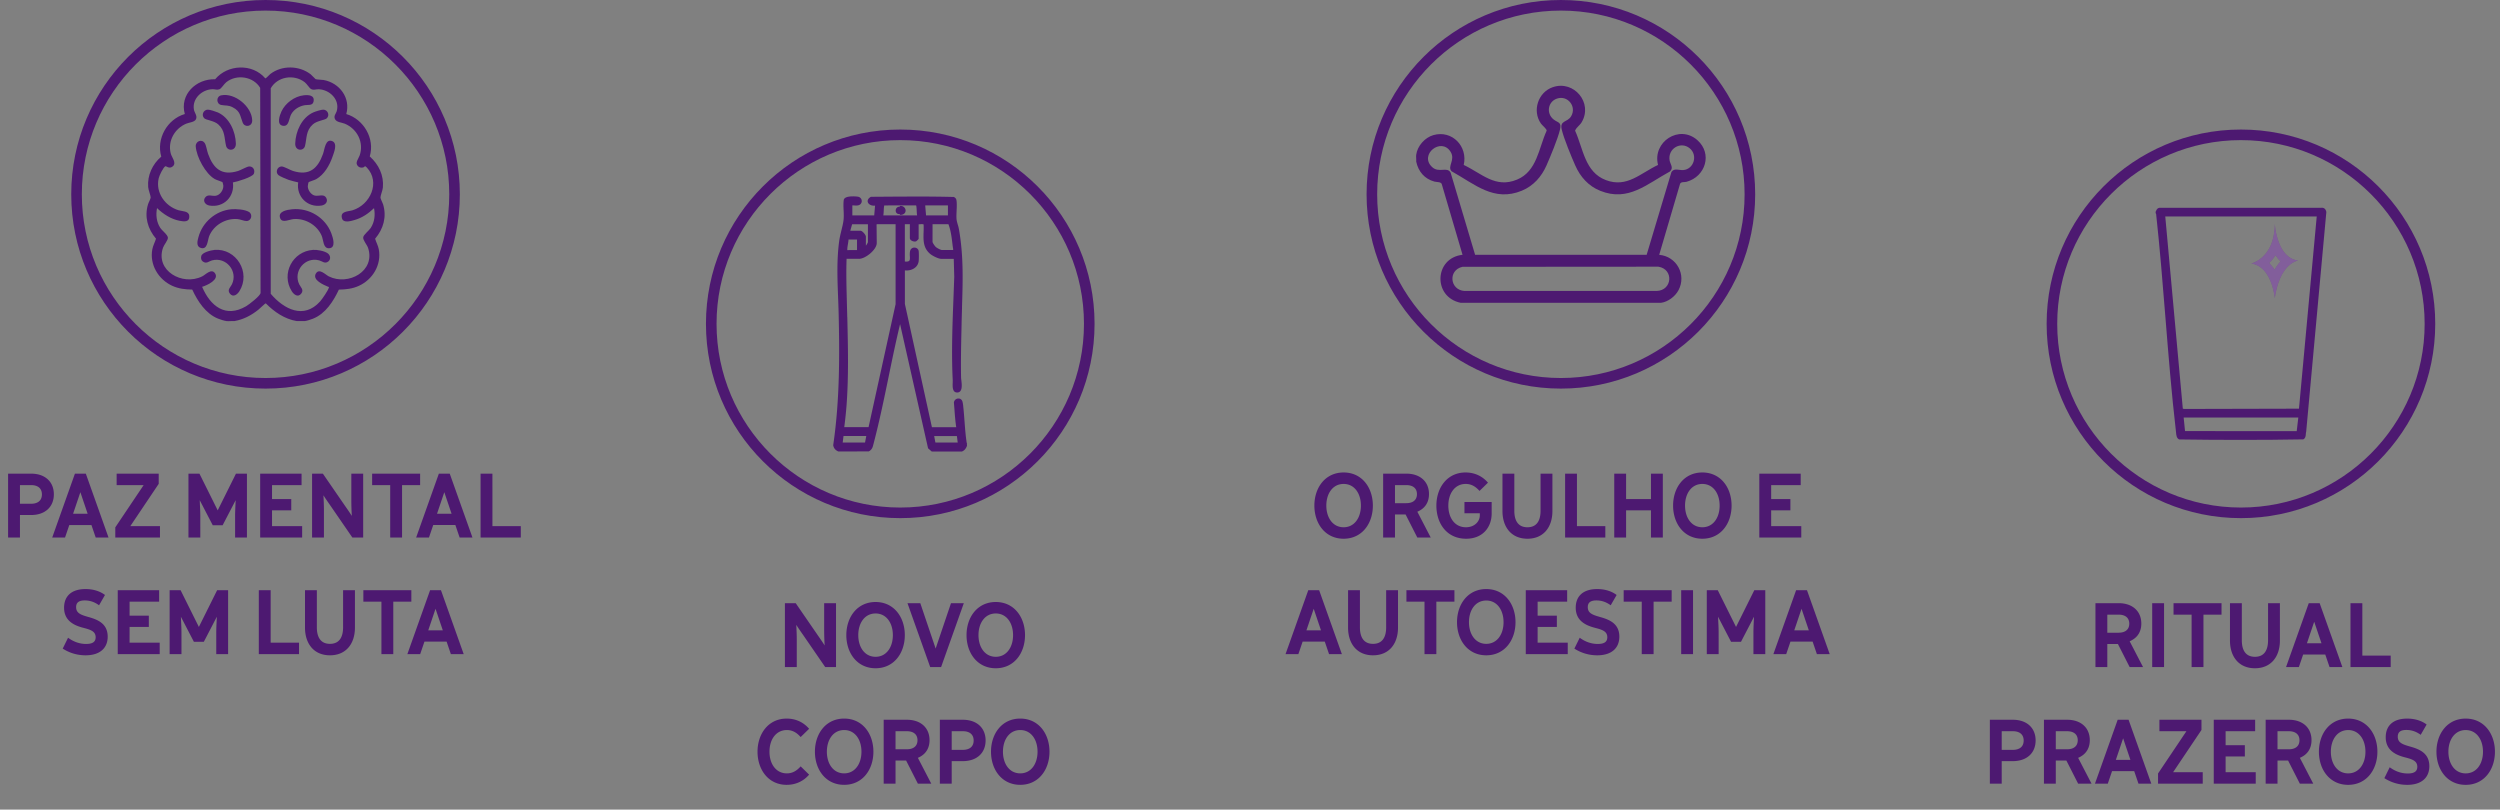
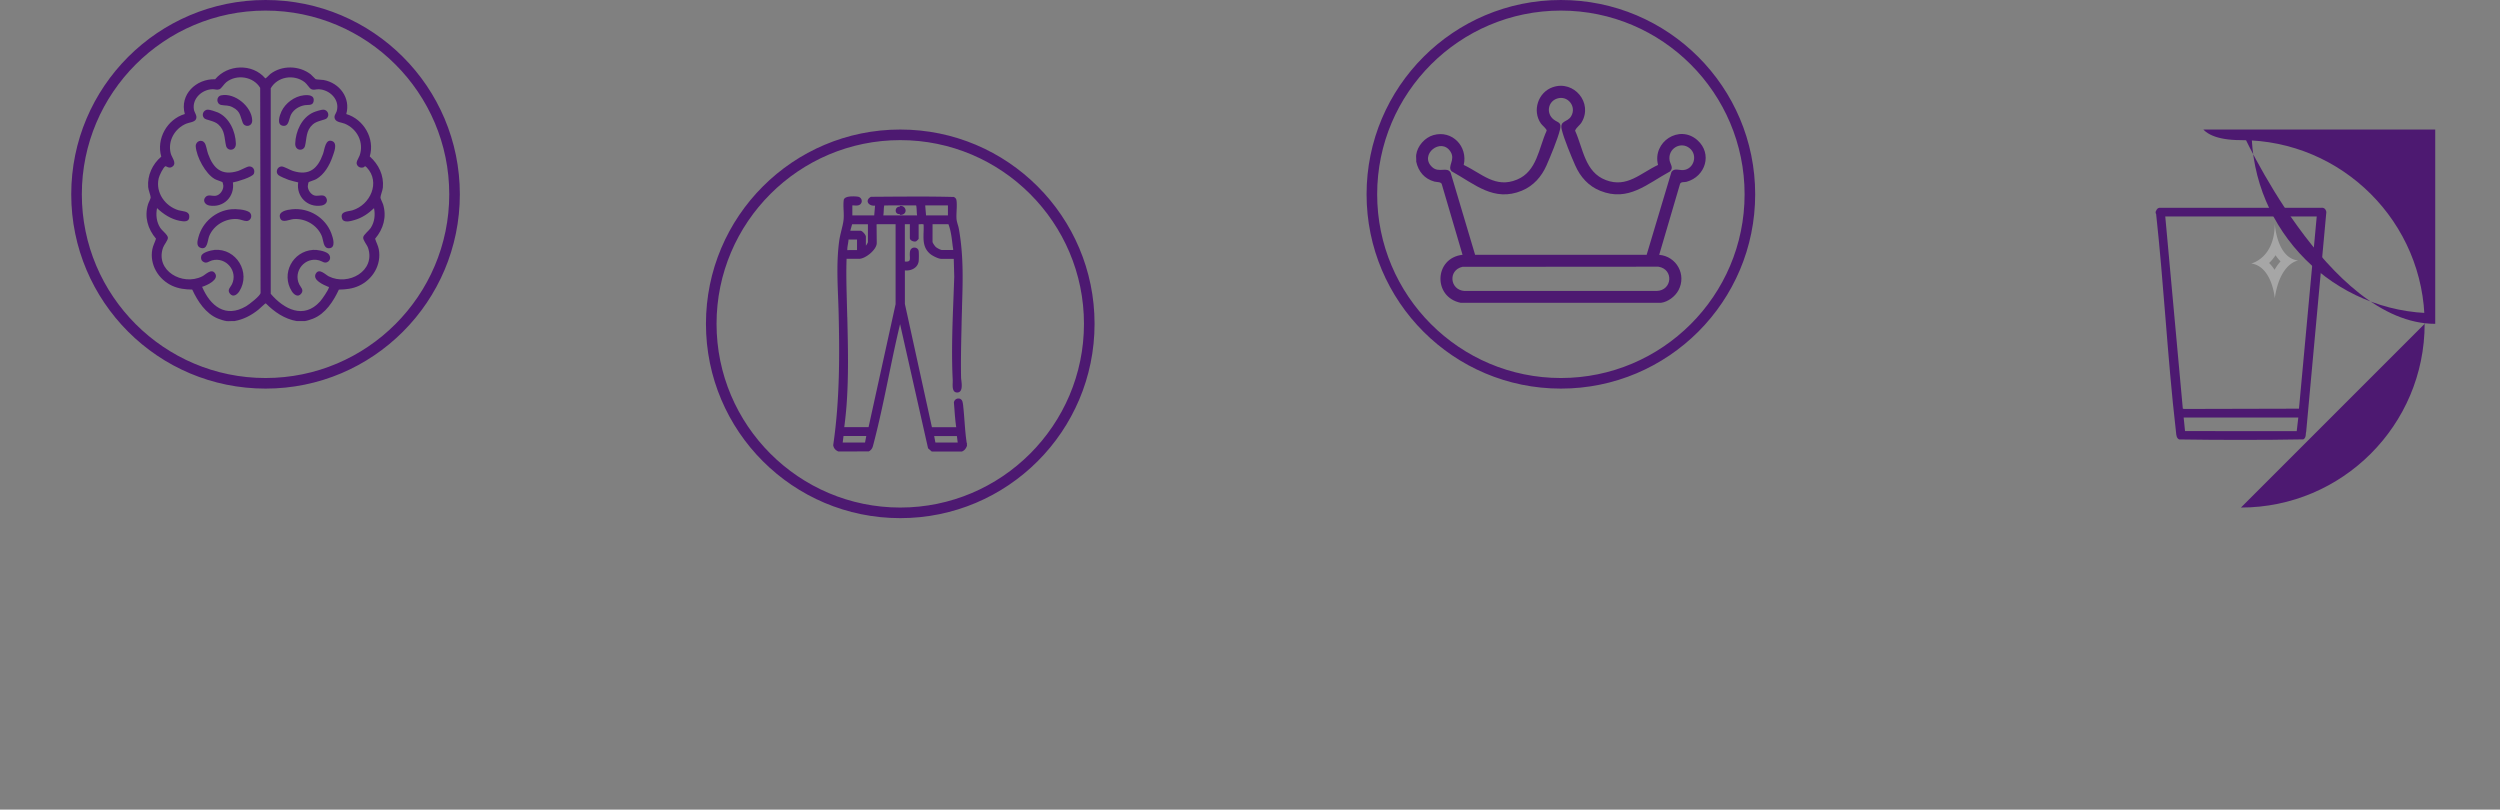
<svg xmlns="http://www.w3.org/2000/svg" width="386" height="125" fill="none">
  <rect width="100%" height="100%" fill="#808080" stroke="none" />
  <g fill="#4D1971" clip-path="url(#a)">
    <path d="M139 20c-16.569 0-30 13.43-30 30s13.431 30 30 30 30-13.43 30-30-13.431-30-30-30m0 58.365c-15.643 0-28.365-12.722-28.365-28.365S123.357 21.635 139 21.635 167.365 34.357 167.365 50 154.643 78.365 139 78.365" />
    <path d="m149.314 68.46-.054-.087c-.169-1.08-.251-2.19-.333-3.27-.06-.779-.114-1.58-.207-2.37v-.06c-.032-.24-.081-.642-.174-.811a.62.62 0 0 0-.567-.333.706.706 0 0 0-.697.621l.082 1.02c.065.915.136 1.863.277 2.789h-3.754l-4.173-19.032v-5.182q.132.017.272.017c.79 0 1.706-.436 1.853-1.395.043-.267.049-1.373 0-1.635-.055-.294-.333-.506-.66-.506-.288 0-.621.174-.686.67a3.6 3.6 0 0 0-.011.68c.016.3.027.557-.098.687-.082.082-.223.126-.436.126-.071 0-.153 0-.24-.017V34.62h.774v2.146c0 .142.093.284.267.387a1 1 0 0 0 .485.142.56.56 0 0 0 .24-.05s.365-.293.365-.402V34.63c.065 0 .136 0 .223-.011.082 0 .169-.011.251-.011.223 0 .278.038.289.038.027.403.016.812 0 1.204-.039 1.259-.071 2.447 1.035 3.367.354.294 1.264.752 1.711.752h1.912l.076 2.757a721 721 0 0 1-.125 3.416c-.158 4.12-.321 8.375-.109 12.56 0 .103 0 .234-.005.38-.017.47-.039 1.052.239 1.347.115.12.262.174.447.174q.302.002.48-.202c.321-.365.234-1.144.163-1.732a4 4 0 0 1-.038-.436c-.044-2.376.005-4.8.06-7.17l.022-1.074c.016-.812.043-1.613.065-2.408v-.224c.131-4.042.245-7.867-.474-11.965a6 6 0 0 0-.174-.686c-.077-.273-.158-.55-.186-.78-.049-.446-.021-.942 0-1.432.022-.469.044-.948 0-1.395-.021-.273-.07-.512-.43-.687a198 198 0 0 0-5.476-.065q-1.767.001-3.525.01l-3.798.028c-.387.218-.566.507-.49.801.087.332.485.572.942.572.06 0 .126 0 .186-.01l-.131 1.514h-3.378v-1.547h.049c.076 0 .158 0 .245.01.093 0 .185.011.278.011.207 0 .463-.021.654-.19.201-.18.272-.436.201-.687a.69.69 0 0 0-.566-.49 5 5 0 0 0-.752-.05c-.845 0-1.324.17-1.428.518-.076.534-.054 1.106-.027 1.668.022.506.044 1.035-.016 1.503-.06.496-.191 1.014-.327 1.575-.131.545-.273 1.112-.344 1.651-.386 2.899-.277 5.786-.168 8.581.032.856.065 1.711.087 2.578.141 6.14.201 13.278-.839 20.34.07.446.321.768.79.975l4.702-.011c.512-.273.605-.654.714-1.095l.054-.208c.872-3.329 1.591-6.805 2.294-10.216.55-2.68 1.122-5.454 1.771-8.129l4.32 19.168.562.496h4.664l.032-.01c.431-.192.589-.48.752-.867l-.016-.36zm-1.438-.13h-3.449l-.191-1.003h3.509l.125 1.002zm-14.123-1.009-.191 1.003h-3.449l.126-1.003h3.514m.256-29.945c0 .06-.158.36-.316.555v-1.394c0-.267-.545-.91-.834-.91h-1.574l.283-1.003h2.441v2.757zm-3.187 1.182c0-.272.049-.567.098-.855.038-.224.081-.475.092-.714h1.313v1.618l-1.498.01v.055zm-.006 10.39-.065-2.544c-.055-2.109-.115-4.288-.038-6.44h1.918c.991 0 2.74-1.411 2.74-2.441l-.027-2.834.033-.076h2.904v12.352l-4.174 18.989h-3.754a63 63 0 0 0 .365-3.515c.322-4.56.213-8.903.104-13.496zm10.794-15.691h-5.225c.043-.246.054-.502.065-.758.011-.24.022-.468.06-.68.011-.066.027-.094.022-.099l4.893-.01c.027.02.043.043.054.108.038.207.049.436.06.692.011.25.022.507.065.752zm1.242-1.542h3.509v1.542h-3.378zm1.133 5.66V34.62h2.452c.365.937.491 1.983.616 3.018.038.316.076.627.131.867l-.049.098h-1.689c-.202 0-.79-.311-.959-.469-.158-.142-.496-.648-.496-.763z" />
    <path d="M139 31.79h-.054v.11a.8.8 0 0 0-.197.027c-.588.136-.615 1.03-.011 1.122.077.011.142.017.208.017v.114H139c.256 0 .469-.07.616-.201a.6.6 0 0 0 .207-.469c0-.354-.289-.73-.823-.73z" />
  </g>
  <g fill="#4D1971" clip-path="url(#b)">
    <path d="M241 0c-16.569 0-30 13.43-30 30s13.431 30 30 30 30-13.43 30-30-13.431-30-30-30m0 58.365c-15.643 0-28.365-12.722-28.365-28.365S225.357 1.635 241 1.635 269.365 14.357 269.365 30 256.643 58.365 241 58.365" />
    <path d="M218.661 23.903c.18-1.373 1.346-2.675 2.664-3.046 2.882-.811 5.334 1.744 4.675 4.61 2.801 1.324 4.882 3.645 8.222 2.266 3.1-1.274 3.345-4.843 4.582-7.557.027-.261-.681-.812-.877-1.09-1.395-1.977-.447-4.849 1.825-5.628 3.28-1.122 6.228 2.43 4.457 5.416-.31.518-.833.796-1.013 1.302 1.258 2.79 1.504 6.408 4.762 7.634s5.318-1.068 8.042-2.343c-.899-3.553 3.28-6.304 6.075-3.83 2.354 2.086 1.275 5.628-1.683 6.434-.306.082-.85-.038-.992.316l-3.22 10.957c2.675.23 4.255 3.068 2.98 5.465-.512.965-1.629 1.81-2.719 1.946h-30.888c-4.326-.845-4.146-6.926.262-7.416l-3.22-10.952c-.158-.327-.774-.256-1.128-.354-1.526-.414-2.479-1.553-2.806-3.084.032-.332-.044-.725 0-1.046m35.585 15.425 3.83-12.788c.447-.632 1.16-.234 1.814-.283 1.657-.126 2.283-2.31 1.003-3.362-1.4-1.15-3.422.07-3.106 1.88.104.583.659 1.122.055 1.7-3.558 1.923-6.43 4.724-10.761 2.986-1.82-.73-3.079-2.147-3.858-3.907-.599-1.351-1.754-4.141-2.081-5.508-.365-1.526.85-1.096 1.444-2.104.888-1.509-.545-3.285-2.196-2.719-1.411.48-1.678 2.3-.518 3.215.703.556 1.275.365.981 1.608-.327 1.367-1.482 4.157-2.081 5.508-.769 1.733-2.011 3.144-3.793 3.885-4.337 1.792-7.306-1.035-10.864-3.002-.692-.763.637-1.738-.142-2.997-1.444-2.332-4.904.436-2.866 2.343 1.068 1.002 2.327-.136 2.872.883l3.775 12.668h26.502zm-28.453 1.869c-2.25.517-1.945 3.585.327 3.727h29.668c2.424-.077 2.68-3.367.261-3.749z" />
  </g>
  <g clip-path="url(#c)">
-     <path fill="#4D1971" d="M346 20c-16.569 0-30 13.43-30 30s13.431 30 30 30 30-13.43 30-30-13.431-30-30-30m0 58.365c-15.643 0-28.365-12.722-28.365-28.365S330.357 21.635 346 21.635 374.365 34.357 374.365 50 361.643 78.365 346 78.365" />
+     <path fill="#4D1971" d="M346 20s13.431 30 30 30 30-13.43 30-30-13.431-30-30-30m0 58.365c-15.643 0-28.365-12.722-28.365-28.365S330.357 21.635 346 21.635 374.365 34.357 374.365 50 361.643 78.365 346 78.365" />
    <path fill="#4D1971" d="M358.466 32.08h-24.96c-.381 0-.495.234-.604.463l-.077.174.011.19.071.148c.572 5.258 1.003 10.625 1.422 15.817.469 5.836.954 11.873 1.64 17.779l.016.163c.033.37.077.872.485 1.036 3.161.049 6.375.07 9.552.07s6.391-.021 9.6-.081c.349-.18.371-.502.393-.79.01-.131.016-.262.059-.404l3.112-33.912c-.033-.163-.126-.664-.714-.664zm-3.607 32.386-.245 2.103-17.245-.01-.212-2.093h17.702m-17.675-1.33-.158-.049-2.708-29.662h23.386l-2.741 29.673-17.779.044z" />
-     <path fill="#4D1971" d="M351.34 39.403c.223.343.479.664.779.953a7 7 0 0 0-.926 1.302 6.2 6.2 0 0 0-.84-1.051c.344-.327.687-.725.992-1.204m-.12-4.893c0 5.367-3.634 6.173-3.634 6.173 3.231.463 3.634 5.367 3.634 5.367.807-5.536 3.634-5.825 3.634-5.825-3.345-.349-3.634-5.71-3.634-5.71z" />
    <path fill="#fff" d="M351.34 39.403c.223.343.479.664.779.953a7 7 0 0 0-.926 1.302 6.2 6.2 0 0 0-.84-1.051c.344-.327.687-.725.992-1.204m-.12-4.893c0 5.367-3.634 6.173-3.634 6.173 3.231.463 3.634 5.367 3.634 5.367.807-5.536 3.634-5.825 3.634-5.825-3.345-.349-3.634-5.71-3.634-5.71z" opacity=".3" />
  </g>
  <g fill="#4D1971" clip-path="url(#d)">
    <path d="M34.958 49.571c-.338-.038-.943-.234-1.276-.37-1.912-.757-3.17-2.692-3.999-4.49-1.095-.021-2.081-.125-3.09-.583-2.14-.98-3.53-3.285-3.072-5.65.109-.572.398-1.073.566-1.624-1.274-1.498-1.82-3.378-1.23-5.312.08-.278.408-.855.408-1.052 0-.316-.349-1.122-.387-1.607-.142-1.814.66-3.541 2.021-4.697-.79-2.767.91-5.775 3.635-6.581-.829-3.008 1.76-5.466 4.685-5.367 1.935-2.322 5.77-2.474 7.743-.137.103.028.627-.56.774-.675 1.787-1.373 4.43-1.324 6.216.032.164.126.709.73.774.758.18.082.943.082 1.242.136 2.463.452 4.196 2.762 3.498 5.258 2.692.79 4.452 3.809 3.624 6.544 1.378 1.231 2.201 2.92 2.027 4.805-.044.458-.376 1.243-.376 1.537 0 .19.321.774.408 1.051.589 1.935.044 3.814-1.231 5.313.163.55.458 1.051.567 1.624.446 2.375-.921 4.669-3.073 5.65-1.003.457-1.995.56-3.09.583-.844 1.803-2.07 3.727-4 4.49-.331.13-.936.332-1.274.37h-1.226c-1.885-.316-3.47-1.417-4.79-2.746-.076-.011-.98.86-1.138.986-1.112.883-2.294 1.51-3.705 1.76-.392-.033-.84.043-1.226 0zm-3.75-5.28c1.265 2.954 3.597 4.855 6.784 2.997.464-.266 2.153-1.574 2.24-2.043l-.06-31.678c-1.057-1.776-3.662-2.152-5.253-.86-.337.277-.751.98-1.057 1.083-.397.137-.675-.032-1.084-.016-1.607.066-3.127 1.45-2.839 3.139.087.523.589.991.305 1.52-.234.436-1.035.474-1.482.659-1.792.74-2.898 2.692-2.397 4.61.158.61.926 1.427.332 1.966-.534.485-1.051-.049-1.15-.005-.348.158-.958 1.466-1.045 1.863-.507 2.207.97 4.288 3.05 4.931.584.18 1.603.104 1.668.856.098 1.035-.833.91-1.536.768-1.324-.272-2.48-1.035-3.438-1.95-.207 1.051-.088 2.14.5 3.05.29.447 1.15 1.063 1.178 1.51.027.392-.583 1.079-.747 1.536-1.253 3.564 2.992 5.967 6.048 4.441.54-.267 1.406-1.275 1.967-.485.709.997-1.259 1.89-1.989 2.103zM57.75 32.137c-.866.833-1.852 1.51-3.019 1.836-.539.153-1.689.512-1.917-.229-.36-1.16.92-1.062 1.629-1.28 2.719-.84 4.337-4.315 2.196-6.599-.377-.397-.262-.07-.616 0-.273.05-.523 0-.725-.185-.572-.523.05-1.144.234-1.683.692-2.01-.381-4.103-2.299-4.899-.49-.201-1.264-.207-1.51-.708-.244-.501.148-.817.268-1.226.512-1.77-1.074-3.313-2.773-3.383-.436-.017-.78.185-1.188-.033-.267-.142-.638-.796-.997-1.068-1.657-1.259-4.18-.872-5.231.953v31.733c2.032 2.376 5.094 3.978 7.612 1.188.338-.376 1.247-1.7 1.367-2.152.044-.158-.032-.082-.098-.115-.708-.3-2.506-1.051-1.912-2.054.523-.877 1.465.175 1.994.441 3.035 1.51 7.241-.833 6.07-4.386-.17-.517-.823-1.198-.752-1.661.06-.398.888-1.014 1.166-1.444.588-.916.708-2 .501-3.052z" />
    <path d="M35.96 28.17c.305 2.173-1.411 3.933-3.623 3.568-.67-.109-1.112-.768-.594-1.324.42-.452 1.008-.098 1.569-.19.676-.11 1.193-.883 1.172-1.543 0-.092-.099-.534-.153-.577-.066-.055-.916-.31-1.182-.463-1.428-.828-2.812-3.411-2.926-5.035-.055-.79.942-1.226 1.405-.485.213.333.338 1.199.502 1.64.817 2.278 2.12 3.422 4.631 2.637.43-.136 1.351-.67 1.684-.697.632-.049.986.572.746 1.133-.218.512-2.615 1.237-3.22 1.33zM33.105 38.582c3.378-.278 5.672 3.498 3.858 6.38-.333.523-.97 1.013-1.471.37-.458-.588.098-.975.32-1.438.965-2.027-.904-4.277-3.078-3.689-.517.142-.839.572-1.4.186-.289-.202-.338-.513-.261-.85.13-.578 1.52-.905 2.032-.948zM35.704 32.31c.73-.07 2.125.027 2.746.42s.354 1.4-.398 1.4c-.365 0-.942-.267-1.39-.305-1.803-.147-3.644.915-4.347 2.593-.289.687-.229 2.202-1.33 1.858-.746-.234-.49-1.138-.337-1.689.626-2.299 2.664-4.048 5.05-4.277zM31.541 18.264c-.496-.485-.136-1.324.545-1.335.31-.006 1.237.294 1.547.43 1.788.807 2.725 2.915 2.785 4.795.038 1.182-1.308 1.242-1.515.365-.283-1.199-.136-2.36-1.204-3.313-.665-.588-1.864-.654-2.158-.942M34.173 14.717c2.081-.42 4.691 1.732 4.767 3.84.039 1.004-1.138 1.183-1.465.388-.42-1.035-.327-1.744-1.531-2.37-.725-.382-1.096-.23-1.777-.365-.811-.164-.811-1.33 0-1.493zM47.675 28.098c-.071.06-.153.562-.153.687.022.588.507 1.297 1.106 1.417s1.373-.306 1.733.332c.338.6-.098 1.095-.698 1.199-2.201.376-3.944-1.406-3.623-3.57-.496-.13-.997-.223-1.482-.392-.343-.12-1.308-.523-1.564-.73-.523-.43-.19-1.345.496-1.34.354 0 1.308.556 1.755.697 2.511.785 3.814-.36 4.63-2.637.246-.675.355-2.413 1.434-1.967.86.354.245 1.787.022 2.43-.464 1.325-1.27 2.736-2.523 3.444-.25.142-1.068.387-1.133.436zM48.328 38.582c.632-.044 1.733.152 2.261.523.42.294.535.904.126 1.247-.545.447-.932-.016-1.444-.152-2.169-.589-4.037 1.662-3.078 3.688.223.464.773.856.321 1.439-.507.654-1.139.163-1.471-.37-1.684-2.687.136-6.163 3.29-6.375zM45.114 32.31c2.62-.25 5.149 1.292 6.059 3.76.234.637.773 2.272-.425 2.261-.861-.01-.801-1.275-1.074-1.913-.703-1.672-2.544-2.74-4.348-2.593-.61.049-1.743.665-2.054-.104-.441-1.095 1.068-1.334 1.836-1.41zM50.459 18.264c-.295.288-1.493.354-2.158.942-1.079.96-.915 2.104-1.204 3.313-.207.872-1.553.817-1.515-.365.06-1.874.997-3.988 2.785-4.795.31-.141 1.236-.436 1.547-.43.681.01 1.04.855.545 1.335M46.874 14.717c.746-.087 1.77-.05 1.53.997-.141.626-.898.452-1.312.523-.867.142-1.679.616-2.125 1.39-.382.664-.306 1.96-1.303 1.792-.997-.169-.485-1.624-.201-2.229.6-1.275 2.01-2.315 3.416-2.473z" />
    <path d="M41 0C24.43 0 11 13.43 11 30s13.43 30 30 30 30-13.43 30-30S57.57 0 41 0m0 58.365c-15.643 0-28.365-12.722-28.365-28.365S25.357 1.635 41 1.635 69.365 14.357 69.365 30 56.643 58.365 41 58.365" />
  </g>
-   <path fill="#4D1971" d="M3.081 77.78h1.71c1.05 0 1.68-.495 1.68-1.44s-.63-1.44-1.68-1.44h-1.71zm0 1.74V83h-1.83v-9.87h3.54c2.22 0 3.525 1.305 3.525 3.195S7.011 79.52 4.791 79.52zm11.038 1.545h-3.42L10.039 83h-1.98l3.51-9.87h1.68l3.51 9.87h-1.98zm-.585-1.74-1.125-3.33-1.125 3.33zm6.59 1.905H24.7V83h-6.9v-1.575l4.38-6.525h-4.17v-1.77h6.495v1.575zm16.264-4.005-2.01 3.87h-1.53l-2.01-3.87c.045.975.09 1.725.09 2.49V83h-1.83v-9.87h1.695l2.82 5.67 2.82-5.67h1.695V83h-1.83v-3.285c0-.765.045-1.515.09-2.49m5.614 4.005h4.65V83h-6.48v-9.87h6.39v1.77h-4.56v2.16h2.97v1.74h-2.97zm12.318-1.575a44 44 0 0 1-.075-2.22V73.13h1.83V83H54.41l-3.24-4.71c-.39-.57-.795-1.125-1.23-1.815.045.87.075 1.575.075 2.22V83h-1.83v-9.87h1.665l3.24 4.71c.39.57.795 1.125 1.23 1.815m7.757-4.755V83h-1.83v-8.1h-2.79v-1.77h7.41v1.77zm8.233 6.165h-3.42L66.23 83h-1.98l3.51-9.87h1.68L72.95 83h-1.98zm-.585-1.74-1.125-3.33-1.125 3.33zm6.306 1.905h4.38V83H74.2v-9.87h1.83zm-62.822 19.95c-1.32 0-2.52-.39-3.525-1.035l.825-1.68c.795.585 1.725.96 2.79.96.96 0 1.47-.3 1.47-1.035 0-.96-.87-1.185-2.01-1.485-1.35-.36-2.865-1.08-2.865-3.075 0-1.77 1.125-2.88 3.315-2.88 1.11 0 2.175.285 3 .915l-.915 1.59c-.675-.495-1.395-.75-2.205-.75-.93 0-1.335.345-1.335 1.035 0 .915.69 1.185 1.92 1.53 1.38.39 2.955.99 2.955 3.03 0 1.695-1.125 2.88-3.42 2.88m6.799-1.95h4.65V101h-6.48v-9.87h6.39v1.77h-4.56v2.16h2.97v1.74h-2.97zm13.472-4.005-2.01 3.87h-1.53l-2.01-3.87c.045.975.09 1.725.09 2.49V101h-1.83v-9.87h1.695l2.82 5.67 2.82-5.67h1.695V101h-1.83v-3.285c0-.765.045-1.515.09-2.49m8.31 4.005h4.38V101h-6.21v-9.87h1.83zm9.157 1.95c-2.475 0-3.855-1.785-3.855-4.275V91.13h1.83v5.73c0 1.56.615 2.55 2.025 2.55s2.025-.99 2.025-2.55v-5.73h1.83v5.775c0 2.49-1.38 4.275-3.855 4.275m9.775-8.28v8.1h-1.83v-8.1h-2.79v-1.77h7.41v1.77zm8.233 6.165h-3.42l-.66 1.935h-1.98l3.51-9.87h1.68l3.51 9.87h-1.98zm-.585-1.74-1.125-3.33-1.125 3.33zM207.455 81.41c1.665 0 2.67-1.47 2.67-3.345s-1.005-3.345-2.67-3.345-2.67 1.47-2.67 3.345 1.005 3.345 2.67 3.345m0 1.77c-2.835 0-4.515-2.34-4.515-5.115s1.68-5.115 4.515-5.115 4.515 2.34 4.515 5.115-1.68 5.115-4.515 5.115m7.931-3.75V83h-1.83v-9.87h3.585c2.115 0 3.495 1.23 3.495 3.15 0 1.245-.585 2.22-1.8 2.73l2.07 3.99h-2.07l-1.815-3.57zm0-1.74h1.74c1.035 0 1.65-.495 1.65-1.395s-.615-1.395-1.65-1.395h-1.74zm8.237.375c0 1.875.99 3.345 2.715 3.345 1.35 0 2.145-.915 2.145-1.83v-.33h-2.37v-1.74h4.2v1.785c0 2.01-1.29 3.885-3.945 3.885-2.97 0-4.59-2.34-4.59-5.115s1.68-5.115 4.5-5.115c1.365 0 2.58.54 3.465 1.575l-1.305 1.275c-.615-.69-1.275-1.08-2.13-1.08-1.68 0-2.685 1.47-2.685 3.345m12.214 5.115c-2.475 0-3.855-1.785-3.855-4.275V73.13h1.83v5.73c0 1.56.615 2.55 2.025 2.55s2.025-.99 2.025-2.55v-5.73h1.83v5.775c0 2.49-1.38 4.275-3.855 4.275m7.645-1.95h4.38V83h-6.21v-9.87h1.83zm11.428-2.43h-3.84V83h-1.83v-9.87h1.83v3.93h3.84v-3.93h1.83V83h-1.83zm7.931 2.61c1.665 0 2.67-1.47 2.67-3.345s-1.005-3.345-2.67-3.345-2.67 1.47-2.67 3.345 1.005 3.345 2.67 3.345m0 1.77c-2.835 0-4.515-2.34-4.515-5.115s1.68-5.115 4.515-5.115 4.515 2.34 4.515 5.115-1.68 5.115-4.515 5.115m10.626-1.95h4.65V83h-6.48v-9.87h6.39v1.77h-4.56v2.16h2.97v1.74h-2.97zm-68.921 17.835h-3.42l-.66 1.935h-1.98l3.51-9.87h1.68l3.51 9.87h-1.98zm-.585-1.74-1.125-3.33-1.125 3.33zm8.036 3.855c-2.475 0-3.855-1.785-3.855-4.275V91.13h1.83v5.73c0 1.56.615 2.55 2.025 2.55s2.025-.99 2.025-2.55v-5.73h1.83v5.775c0 2.49-1.38 4.275-3.855 4.275m9.775-8.28v8.1h-1.83v-8.1h-2.79v-1.77h7.41v1.77zm7.707 6.51c1.665 0 2.67-1.47 2.67-3.345s-1.005-3.345-2.67-3.345-2.67 1.47-2.67 3.345 1.005 3.345 2.67 3.345m0 1.77c-2.835 0-4.515-2.34-4.515-5.115s1.68-5.115 4.515-5.115 4.515 2.34 4.515 5.115-1.68 5.115-4.515 5.115m7.931-1.95h4.65V101h-6.48v-9.87h6.39v1.77h-4.56v2.16h2.97v1.74h-2.97zm9.198 1.95c-1.32 0-2.52-.39-3.525-1.035l.825-1.68c.795.585 1.725.96 2.79.96.96 0 1.47-.3 1.47-1.035 0-.96-.87-1.185-2.01-1.485-1.35-.36-2.865-1.08-2.865-3.075 0-1.77 1.125-2.88 3.315-2.88 1.11 0 2.175.285 3 .915l-.915 1.59c-.675-.495-1.395-.75-2.205-.75-.93 0-1.335.345-1.335 1.035 0 .915.69 1.185 1.92 1.53 1.38.39 2.955.99 2.955 3.03 0 1.695-1.125 2.88-3.42 2.88m8.708-8.28v8.1h-1.83v-8.1h-2.79v-1.77h7.41v1.77zm6.09 8.1h-1.83v-9.87h1.83zm9.413-5.775-2.01 3.87h-1.53l-2.01-3.87c.045.975.09 1.725.09 2.49V101h-1.83v-9.87h1.695l2.82 5.67 2.82-5.67h1.695V101h-1.83v-3.285c0-.765.045-1.515.09-2.49m9.049 3.84h-3.42l-.66 1.935h-1.98l3.51-9.87h1.68l3.51 9.87h-1.98zm-.585-1.74-1.125-3.33-1.125 3.33zM127.326 99.655a44 44 0 0 1-.075-2.22V93.13h1.83V103h-1.665l-3.24-4.71c-.39-.57-.795-1.125-1.23-1.815.045.87.075 1.575.075 2.22V103h-1.83v-9.87h1.665l3.24 4.71c.39.57.795 1.125 1.23 1.815m7.862 1.755c1.665 0 2.67-1.47 2.67-3.345s-1.005-3.345-2.67-3.345-2.67 1.47-2.67 3.345 1.005 3.345 2.67 3.345m0 1.77c-2.835 0-4.515-2.34-4.515-5.115s1.68-5.115 4.515-5.115 4.515 2.34 4.515 5.115-1.68 5.115-4.515 5.115m6.905-10.05 2.37 7.005 2.37-7.005h1.98l-3.51 9.87h-1.68l-3.51-9.87zm11.655 8.28c1.665 0 2.67-1.47 2.67-3.345s-1.005-3.345-2.67-3.345-2.67 1.47-2.67 3.345 1.005 3.345 2.67 3.345m0 1.77c-2.835 0-4.515-2.34-4.515-5.115s1.68-5.115 4.515-5.115 4.515 2.34 4.515 5.115-1.68 5.115-4.515 5.115m-32.286 18c-2.82 0-4.5-2.34-4.5-5.115s1.68-5.115 4.5-5.115c1.365 0 2.58.54 3.465 1.575l-1.305 1.275c-.615-.69-1.275-1.08-2.13-1.08-1.68 0-2.685 1.47-2.685 3.345s1.005 3.345 2.685 3.345c.855 0 1.515-.39 2.13-1.08l1.305 1.275c-.885 1.035-2.1 1.575-3.465 1.575m8.877-1.77c1.665 0 2.67-1.47 2.67-3.345s-1.005-3.345-2.67-3.345-2.67 1.47-2.67 3.345 1.005 3.345 2.67 3.345m0 1.77c-2.835 0-4.515-2.34-4.515-5.115s1.68-5.115 4.515-5.115 4.515 2.34 4.515 5.115-1.68 5.115-4.515 5.115m7.931-3.75V121h-1.83v-9.87h3.585c2.115 0 3.495 1.23 3.495 3.15 0 1.245-.585 2.22-1.8 2.73l2.07 3.99h-2.07l-1.815-3.57zm0-1.74h1.74c1.035 0 1.65-.495 1.65-1.395s-.615-1.395-1.65-1.395h-1.74zm8.672.09h1.71c1.05 0 1.68-.495 1.68-1.44s-.63-1.44-1.68-1.44h-1.71zm0 1.74V121h-1.83v-9.87h3.54c2.22 0 3.525 1.305 3.525 3.195s-1.305 3.195-3.525 3.195zm10.585 1.89c1.665 0 2.67-1.47 2.67-3.345s-1.005-3.345-2.67-3.345-2.67 1.47-2.67 3.345 1.005 3.345 2.67 3.345m0 1.77c-2.835 0-4.515-2.34-4.515-5.115s1.68-5.115 4.515-5.115 4.515 2.34 4.515 5.115-1.68 5.115-4.515 5.115M325.369 99.43V103h-1.83v-9.87h3.585c2.115 0 3.495 1.23 3.495 3.15 0 1.245-.585 2.22-1.8 2.73l2.07 3.99h-2.07l-1.815-3.57zm0-1.74h1.74c1.035 0 1.65-.495 1.65-1.395s-.615-1.395-1.65-1.395h-1.74zm8.761 5.31h-1.83v-9.87h1.83zm6.083-8.1v8.1h-1.83v-8.1h-2.79v-1.77h7.41v1.77zm7.95 8.28c-2.475 0-3.855-1.785-3.855-4.275V93.13h1.83v5.73c0 1.56.615 2.55 2.025 2.55s2.025-.99 2.025-2.55v-5.73h1.83v5.775c0 2.49-1.38 4.275-3.855 4.275m10.86-2.115h-3.42l-.66 1.935h-1.98l3.51-9.87h1.68l3.51 9.87h-1.98zm-.585-1.74-1.125-3.33-1.125 3.33zm6.306 1.905h4.38V103h-6.21v-9.87h1.83zm-55.679 14.55h1.71c1.05 0 1.68-.495 1.68-1.44s-.63-1.44-1.68-1.44h-1.71zm0 1.74V121h-1.83v-9.87h3.54c2.22 0 3.525 1.305 3.525 3.195s-1.305 3.195-3.525 3.195zm8.349-.09V121h-1.83v-9.87h3.585c2.115 0 3.495 1.23 3.495 3.15 0 1.245-.585 2.22-1.8 2.73l2.07 3.99h-2.07l-1.815-3.57zm0-1.74h1.74c1.035 0 1.65-.495 1.65-1.395s-.615-1.395-1.65-1.395h-1.74zm12.107 3.375h-3.42l-.66 1.935h-1.98l3.51-9.87h1.68l3.51 9.87h-1.98zm-.585-1.74-1.125-3.33-1.125 3.33zm6.591 1.905h4.575V121h-6.9v-1.575l4.38-6.525h-4.17v-1.77h6.495v1.575zm8.108 0h4.65V121h-6.48v-9.87h6.39v1.77h-4.56v2.16h2.97v1.74h-2.97zm8.013-1.8V121h-1.83v-9.87h3.585c2.115 0 3.495 1.23 3.495 3.15 0 1.245-.585 2.22-1.8 2.73l2.07 3.99h-2.07l-1.815-3.57zm0-1.74h1.74c1.035 0 1.65-.495 1.65-1.395s-.615-1.395-1.65-1.395h-1.74zm10.907 3.72c1.665 0 2.67-1.47 2.67-3.345s-1.005-3.345-2.67-3.345-2.67 1.47-2.67 3.345 1.005 3.345 2.67 3.345m0 1.77c-2.835 0-4.515-2.34-4.515-5.115s1.68-5.115 4.515-5.115 4.515 2.34 4.515 5.115-1.68 5.115-4.515 5.115m9.116 0c-1.32 0-2.52-.39-3.525-1.035l.825-1.68c.795.585 1.725.96 2.79.96.96 0 1.47-.3 1.47-1.035 0-.96-.87-1.185-2.01-1.485-1.35-.36-2.865-1.08-2.865-3.075 0-1.77 1.125-2.88 3.315-2.88 1.11 0 2.175.285 3 .915l-.915 1.59c-.675-.495-1.395-.75-2.205-.75-.93 0-1.335.345-1.335 1.035 0 .915.69 1.185 1.92 1.53 1.38.39 2.955.99 2.955 3.03 0 1.695-1.125 2.88-3.42 2.88m9.033-1.77c1.665 0 2.67-1.47 2.67-3.345s-1.005-3.345-2.67-3.345-2.67 1.47-2.67 3.345 1.005 3.345 2.67 3.345m0 1.77c-2.835 0-4.515-2.34-4.515-5.115s1.68-5.115 4.515-5.115 4.515 2.34 4.515 5.115-1.68 5.115-4.515 5.115" />
  <defs>
    <clipPath id="a">
      <path fill="#fff" d="M109 20h60v60h-60z" />
    </clipPath>
    <clipPath id="b">
      <path fill="#fff" d="M211 0h60v60h-60z" />
    </clipPath>
    <clipPath id="c">
      <path fill="#fff" d="M316 20h60v60h-60z" />
    </clipPath>
    <clipPath id="d">
      <path fill="#fff" d="M11 0h60v60H11z" />
    </clipPath>
  </defs>
</svg>